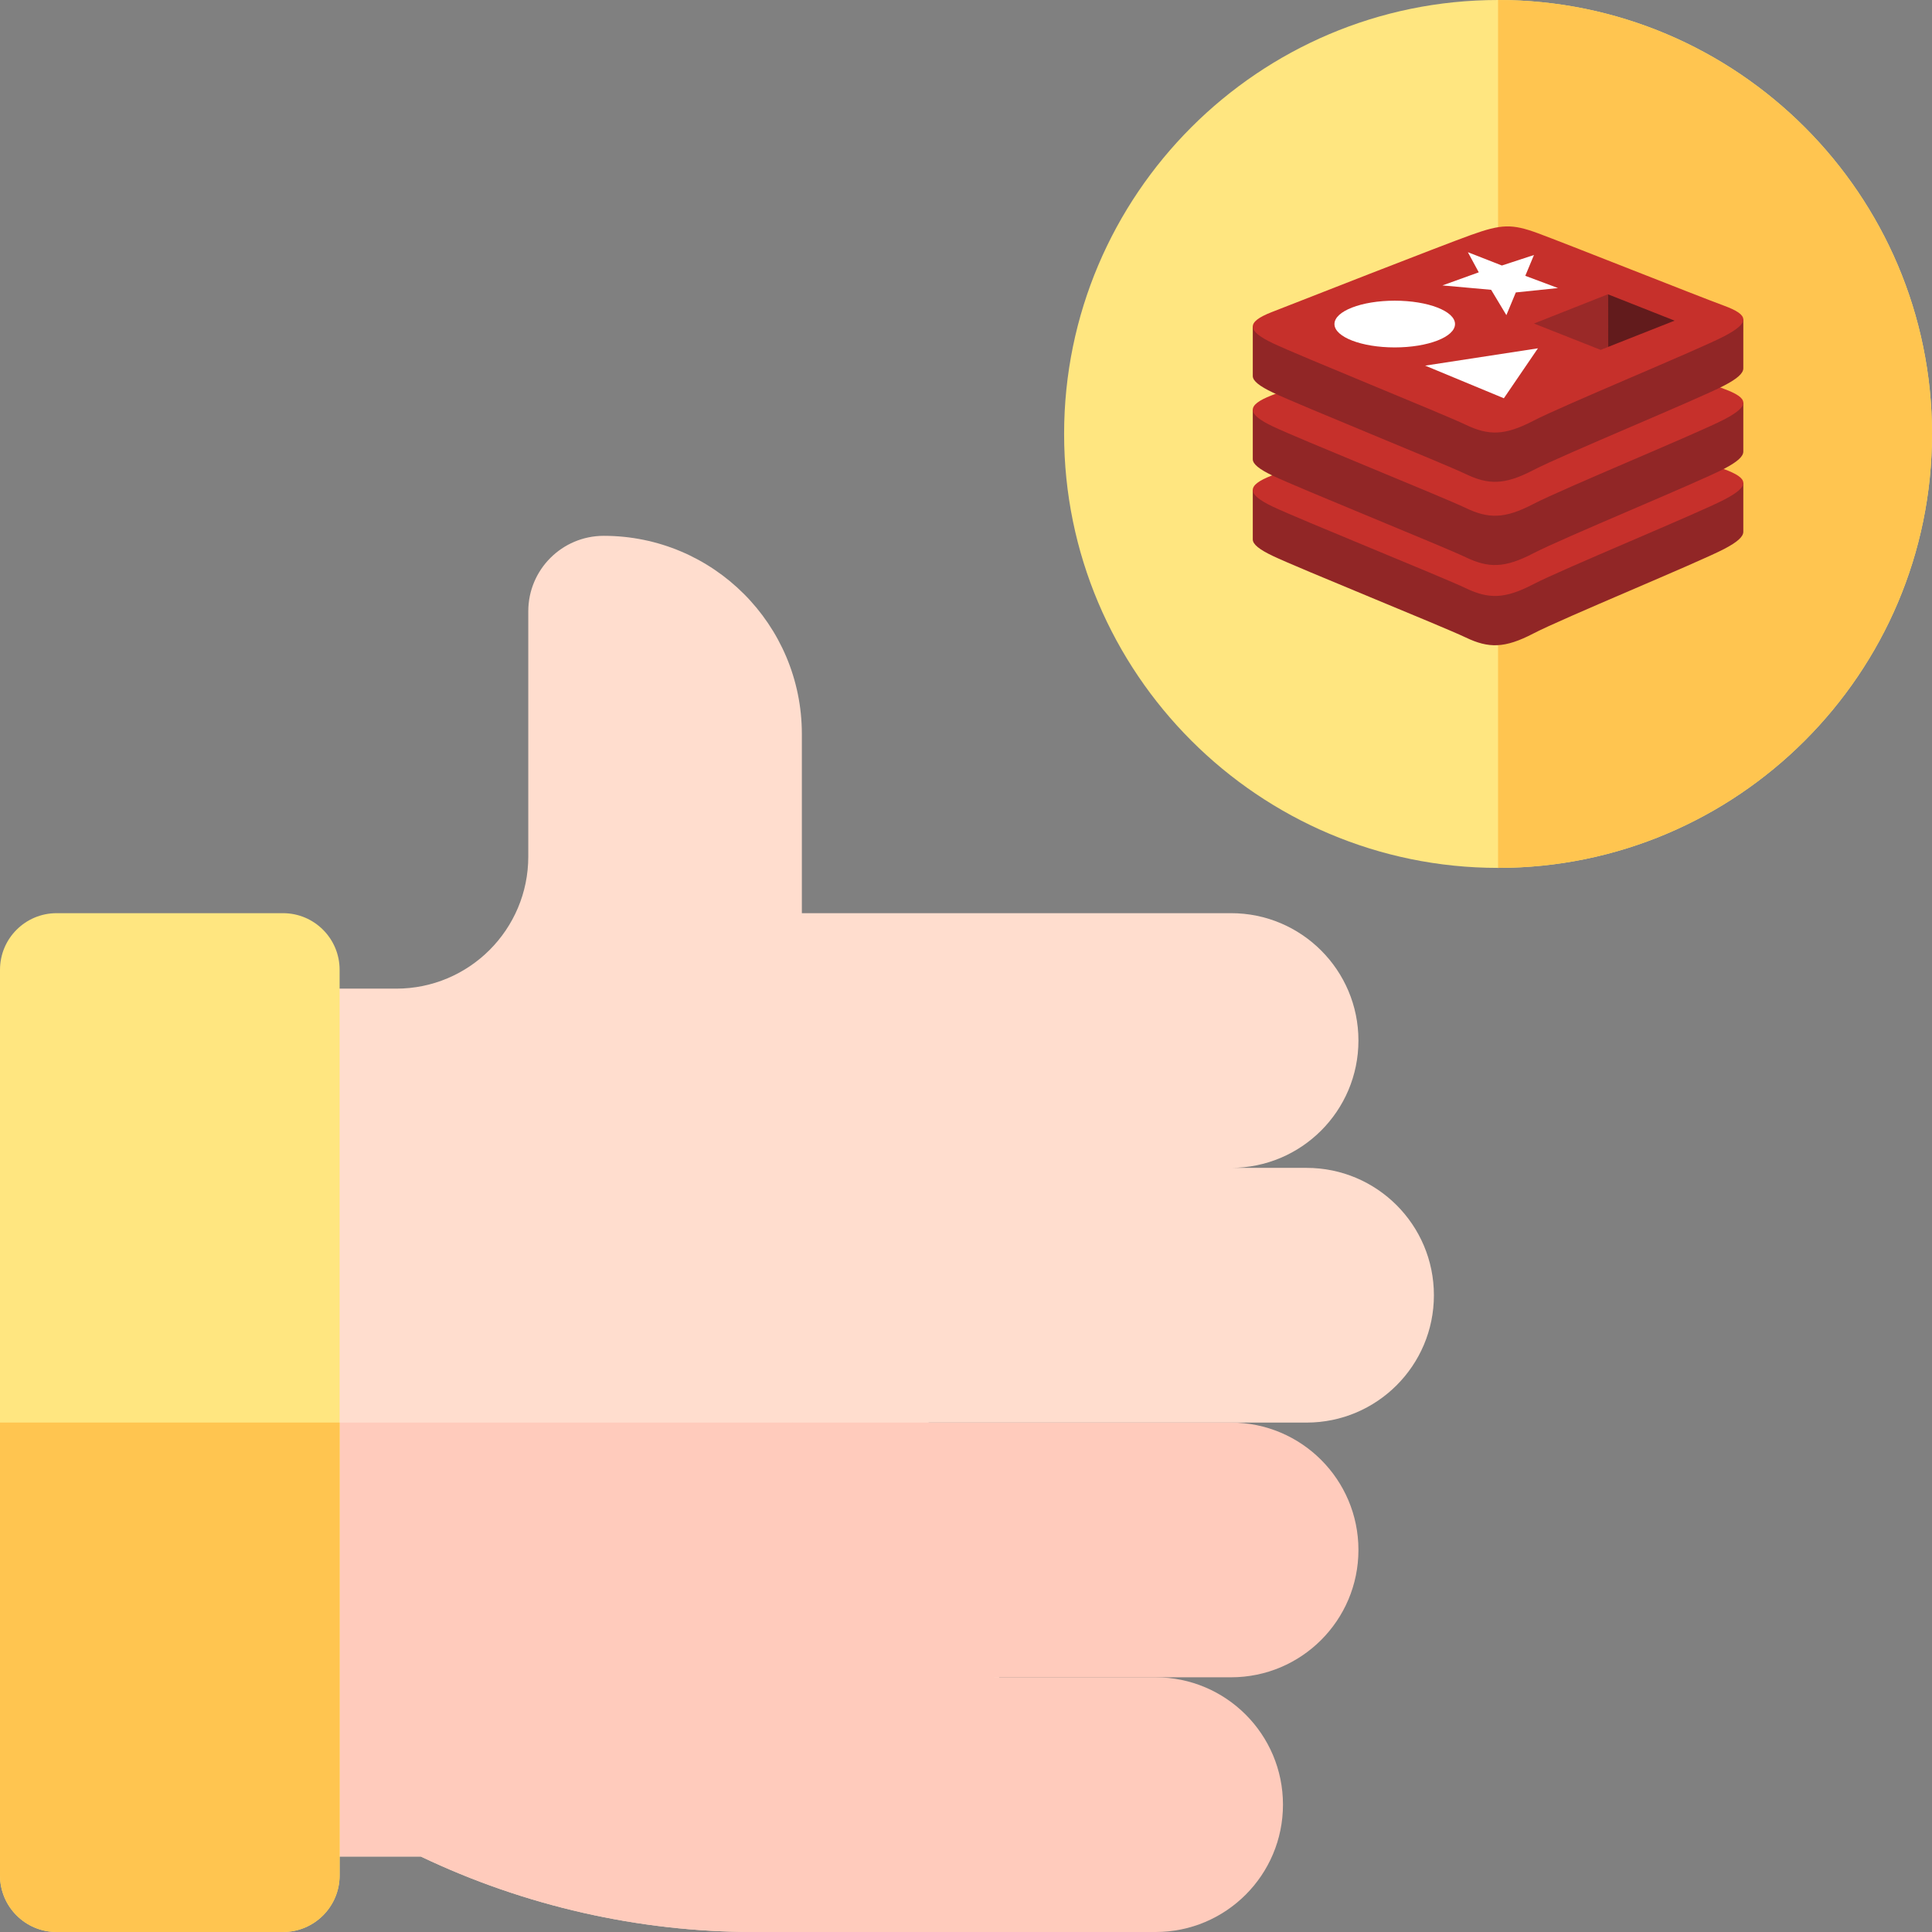
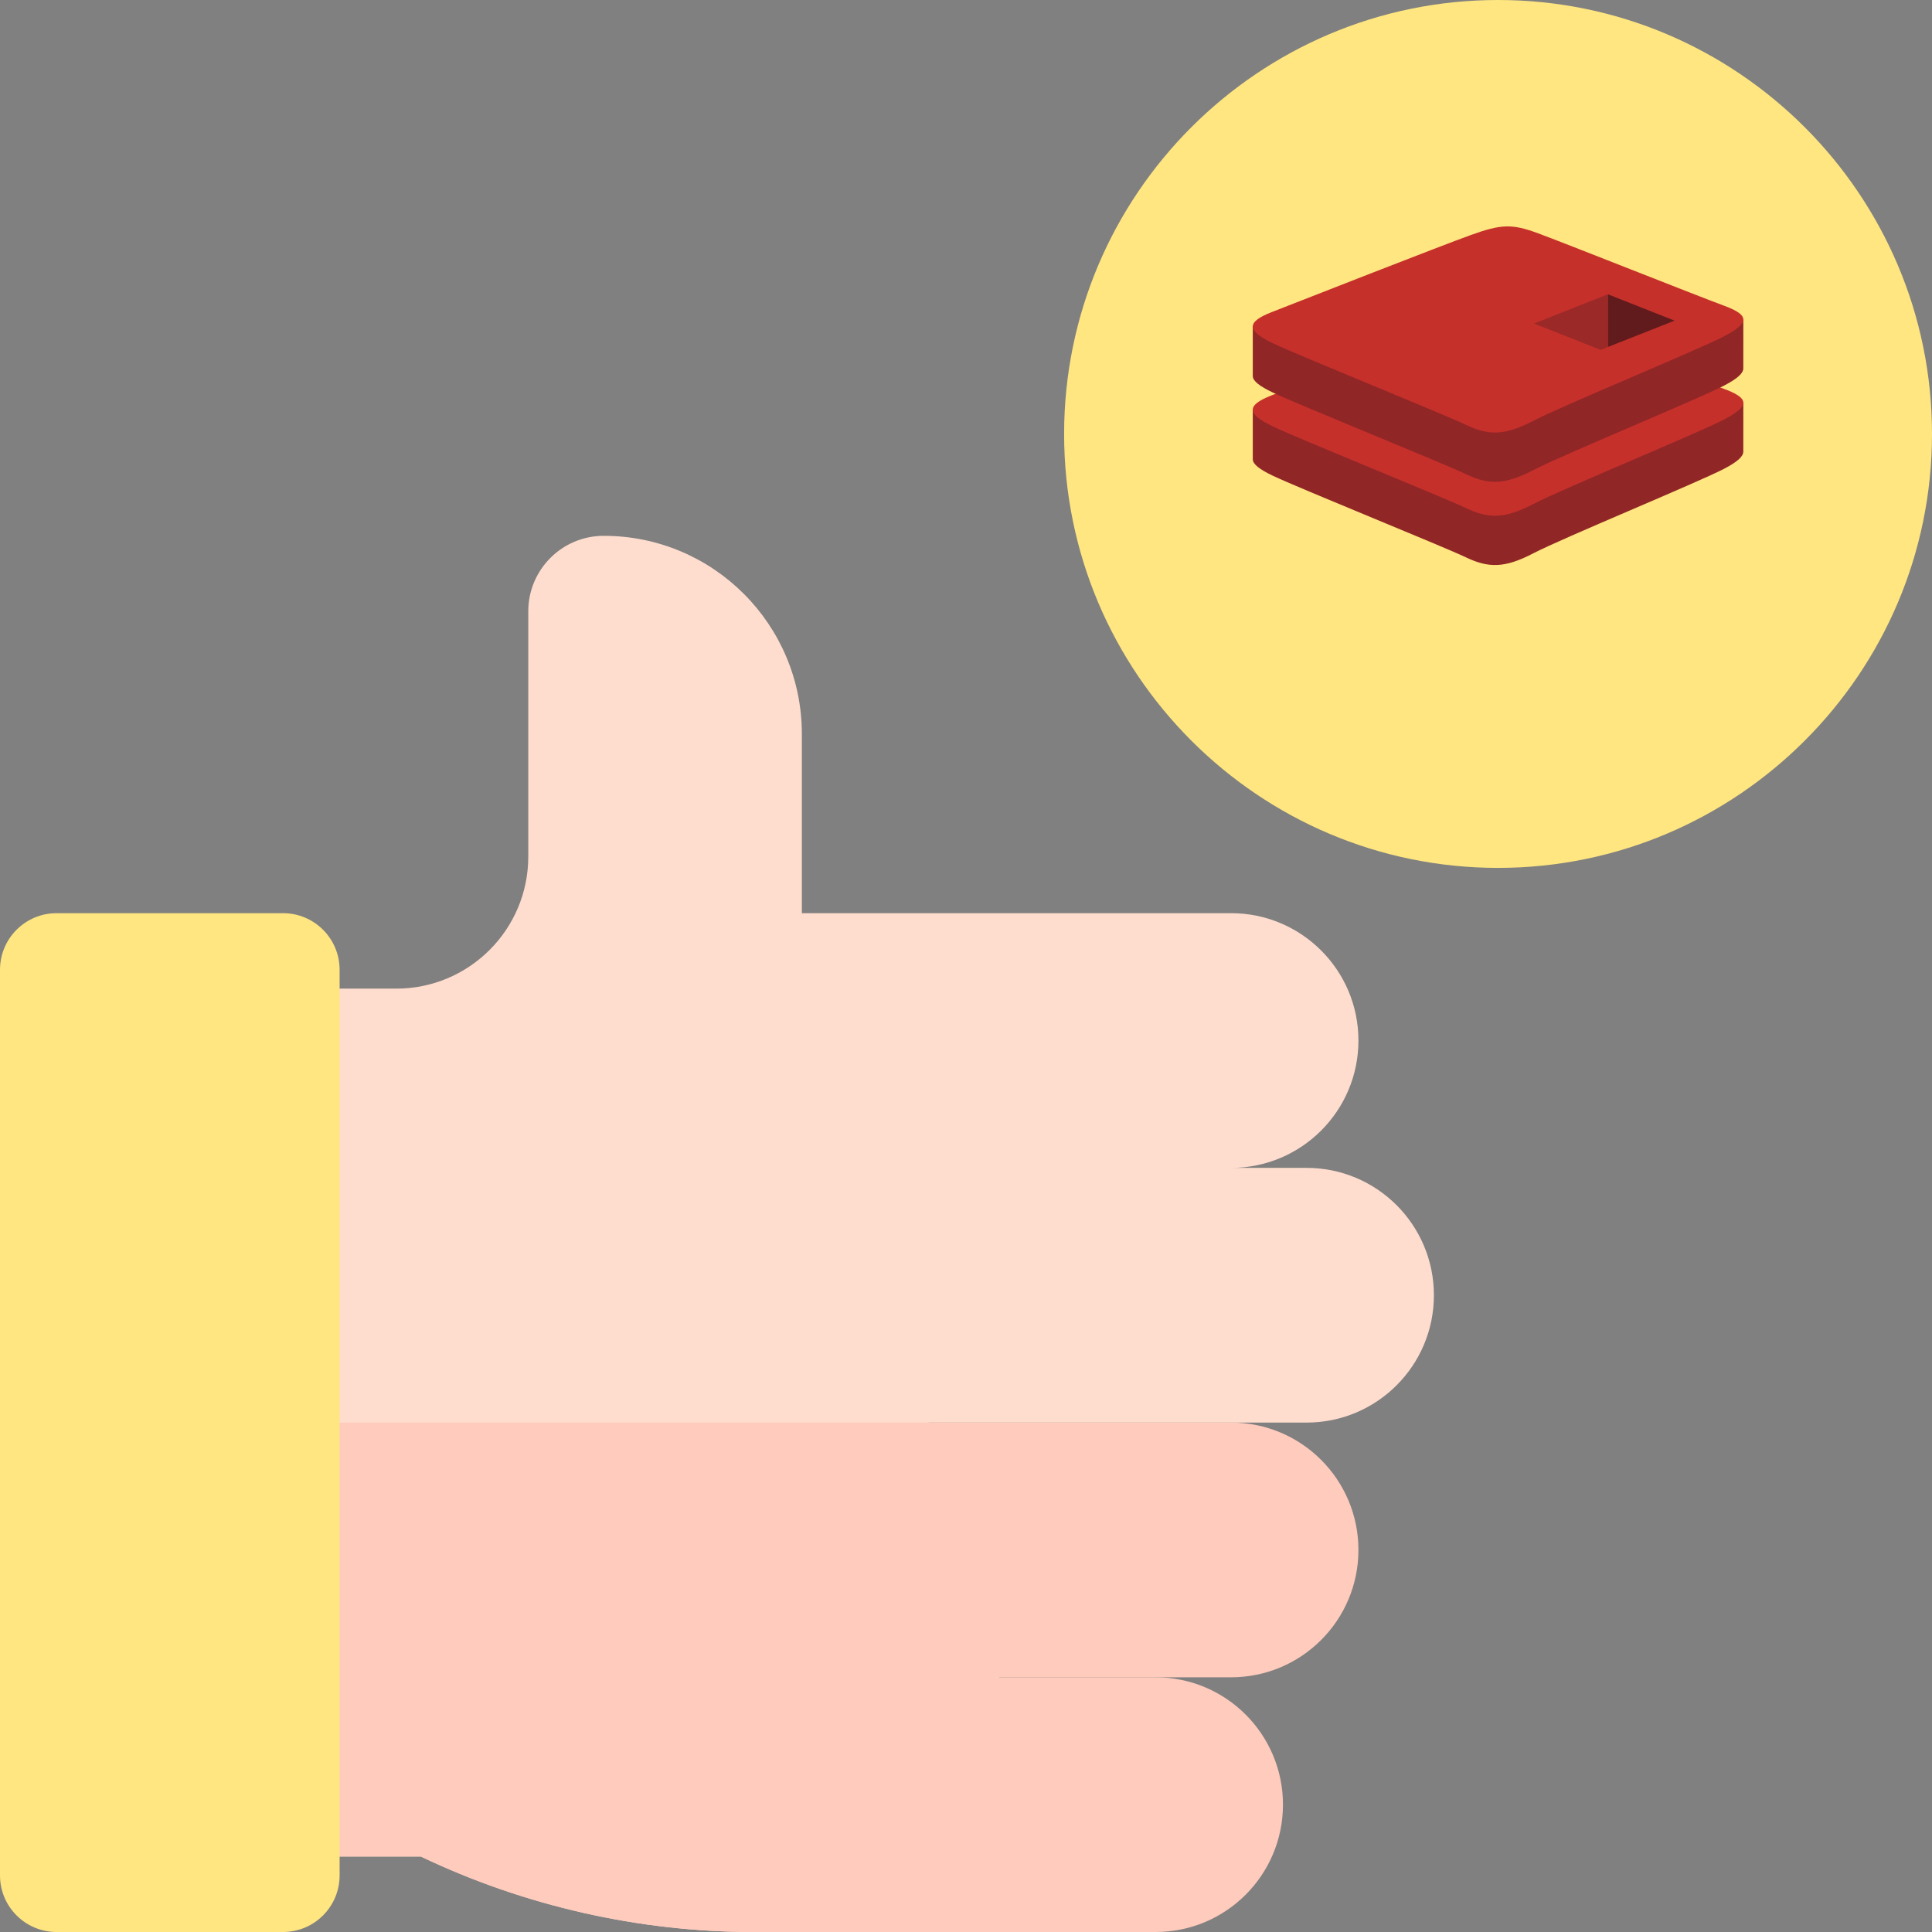
<svg xmlns="http://www.w3.org/2000/svg" width="512" height="512" fill="none" viewBox="0 0 512 512">
  <rect x="0" y="0" width="512" height="512" fill="#808080" stroke="none" />
  <g clip-path="url(#a)">
    <path fill="#FFDDCE" d="M212.5 255.454V194.5c0-28.995-23.505-52.5-52.5-52.5-11.046 0-20 8.954-20 20v65c0 19.33-15.67 35-35 35H75v230h36.532c27.408 13.094 57.819 20 88.189 20h83.726L212.5 255.454Z" />
    <path fill="#FFCBBC" d="M75 377v115h36.532c27.408 13.094 57.819 20 88.189 20h83.726l-39.965-135H75Z" />
    <path fill="#FFCBBC" d="m258.543 444.5-11.25 67.5h58.957c18.64 0 33.75-15.11 33.75-33.75s-15.11-33.75-33.75-33.75h-47.707Z" />
    <path fill="#FFDDCE" d="M178.787 242 206 309.5h120.25c18.64 0 33.75-15.11 33.75-33.75S344.89 242 326.25 242H178.787ZM210 309.5V377h136.25c18.64 0 33.75-15.11 33.75-33.75s-15.11-33.75-33.75-33.75H210Z" />
    <path fill="#FFCBBC" d="M210 377v67.5h116.25c18.64 0 33.75-15.11 33.75-33.75S344.89 377 326.25 377H210Z" />
    <path fill="#FFE680" d="M75 242H15c-8.284 0-15 6.716-15 15v240c0 8.284 6.716 15 15 15h60c8.284 0 15-6.716 15-15V257c0-8.284-6.716-15-15-15Z" />
-     <path fill="#FFC550" d="M0 377v120c0 8.284 6.716 15 15 15h60c8.284 0 15-6.716 15-15V377H0Z" />
    <path fill="#FFE680" d="M397 0c-63.411 0-115 51.589-115 115s51.589 115 115 115 115-51.589 115-115S460.411 0 397 0Z" />
-     <path fill="#FFC550" d="M512 115C512 51.589 460.411 0 397 0v230c63.411 0 115-51.589 115-115Z" />
-     <path fill="#912626" d="M456.905 145.493c-6.937 3.616-42.876 18.393-50.527 22.382-7.651 3.989-11.901 3.951-17.946 1.061-6.044-2.889-44.289-18.338-51.178-21.631-3.443-1.645-5.254-3.034-5.254-4.347v-13.14s49.79-10.839 57.829-13.723c8.037-2.883 10.826-2.988 17.666-.482 6.841 2.506 47.743 9.886 54.504 12.362l-.003 12.954c.001 1.299-1.559 2.724-5.091 4.564Z" />
-     <path fill="#C6302B" d="M456.903 132.432c-6.938 3.615-42.875 18.392-50.526 22.38-7.651 3.99-11.901 3.951-17.945 1.061-6.044-2.887-44.288-18.338-51.177-21.629-6.889-3.293-7.033-5.56-.266-8.209 6.767-2.651 44.801-17.573 52.84-20.457 8.038-2.883 10.826-2.988 17.666-.481 6.841 2.505 42.564 16.724 49.323 19.2 6.762 2.479 7.022 4.52.085 8.135Z" />
    <path fill="#912626" d="M456.905 124.232c-6.937 3.617-42.876 18.393-50.527 22.383-7.651 3.988-11.901 3.95-17.946 1.06-6.044-2.888-44.289-18.338-51.178-21.631-3.443-1.645-5.254-3.033-5.254-4.345v-13.142s49.79-10.838 57.829-13.722c8.037-2.884 10.826-2.989 17.666-.483 6.842 2.506 47.744 9.884 54.504 12.361l-.003 12.956c.001 1.298-1.559 2.723-5.091 4.563Z" />
    <path fill="#C6302B" d="M456.903 111.17c-6.938 3.616-42.875 18.392-50.526 22.382-7.651 3.988-11.901 3.949-17.945 1.06-6.044-2.888-44.288-18.338-51.177-21.63-6.889-3.292-7.033-5.559-.266-8.21 6.767-2.649 44.801-17.572 52.84-20.455 8.038-2.883 10.826-2.988 17.666-.482 6.841 2.505 42.564 16.723 49.323 19.2 6.762 2.478 7.022 4.52.085 8.135Z" />
    <path fill="#912626" d="M456.905 102.182c-6.937 3.616-42.876 18.393-50.527 22.384-7.651 3.988-11.901 3.949-17.946 1.059-6.044-2.888-44.289-18.338-51.178-21.63-3.443-1.647-5.254-3.034-5.254-4.346V86.508s49.79-10.838 57.829-13.721c8.037-2.884 10.826-2.988 17.666-.483 6.842 2.507 47.744 9.885 54.504 12.361l-.003 12.955c.001 1.298-1.559 2.723-5.091 4.563Z" />
    <path fill="#C6302B" d="M456.903 89.12c-6.937 3.616-42.874 18.393-50.525 22.382-7.651 3.988-11.901 3.949-17.945 1.061-6.044-2.889-44.288-18.339-51.177-21.631-6.889-3.292-7.033-5.559-.266-8.21 6.767-2.649 44.801-17.57 52.84-20.454 8.037-2.884 10.826-2.988 17.666-.482 6.84 2.507 42.564 16.725 49.323 19.201 6.762 2.476 7.021 4.518.084 8.134Z" />
-     <path fill="#fff" d="m412.885 76.338-11.177 1.16-2.502 6.02-4.041-6.717-12.906-1.16 9.63-3.473L389 66.837l9.016 3.526 8.499-2.783-2.297 5.513 8.667 3.245Zm-14.346 29.208-20.859-8.652 29.889-4.588-9.03 13.24Zm-28.92-25.862c8.823 0 15.976 2.773 15.976 6.193 0 3.42-7.153 6.192-15.976 6.192s-15.975-2.772-15.975-6.192c0-3.42 7.152-6.193 15.975-6.193Z" />
    <path fill="#621B1C" d="m426.095 77.983 17.69 6.99-17.675 6.984-.015-13.974Z" />
    <path fill="#9A2928" d="m406.522 85.738 19.571-7.742.016 13.974-1.919.751-17.668-6.983Z" />
  </g>
  <defs>
    <clipPath id="a">
      <path fill="#fff" d="M0 0h512v512H0z" />
    </clipPath>
  </defs>
</svg>